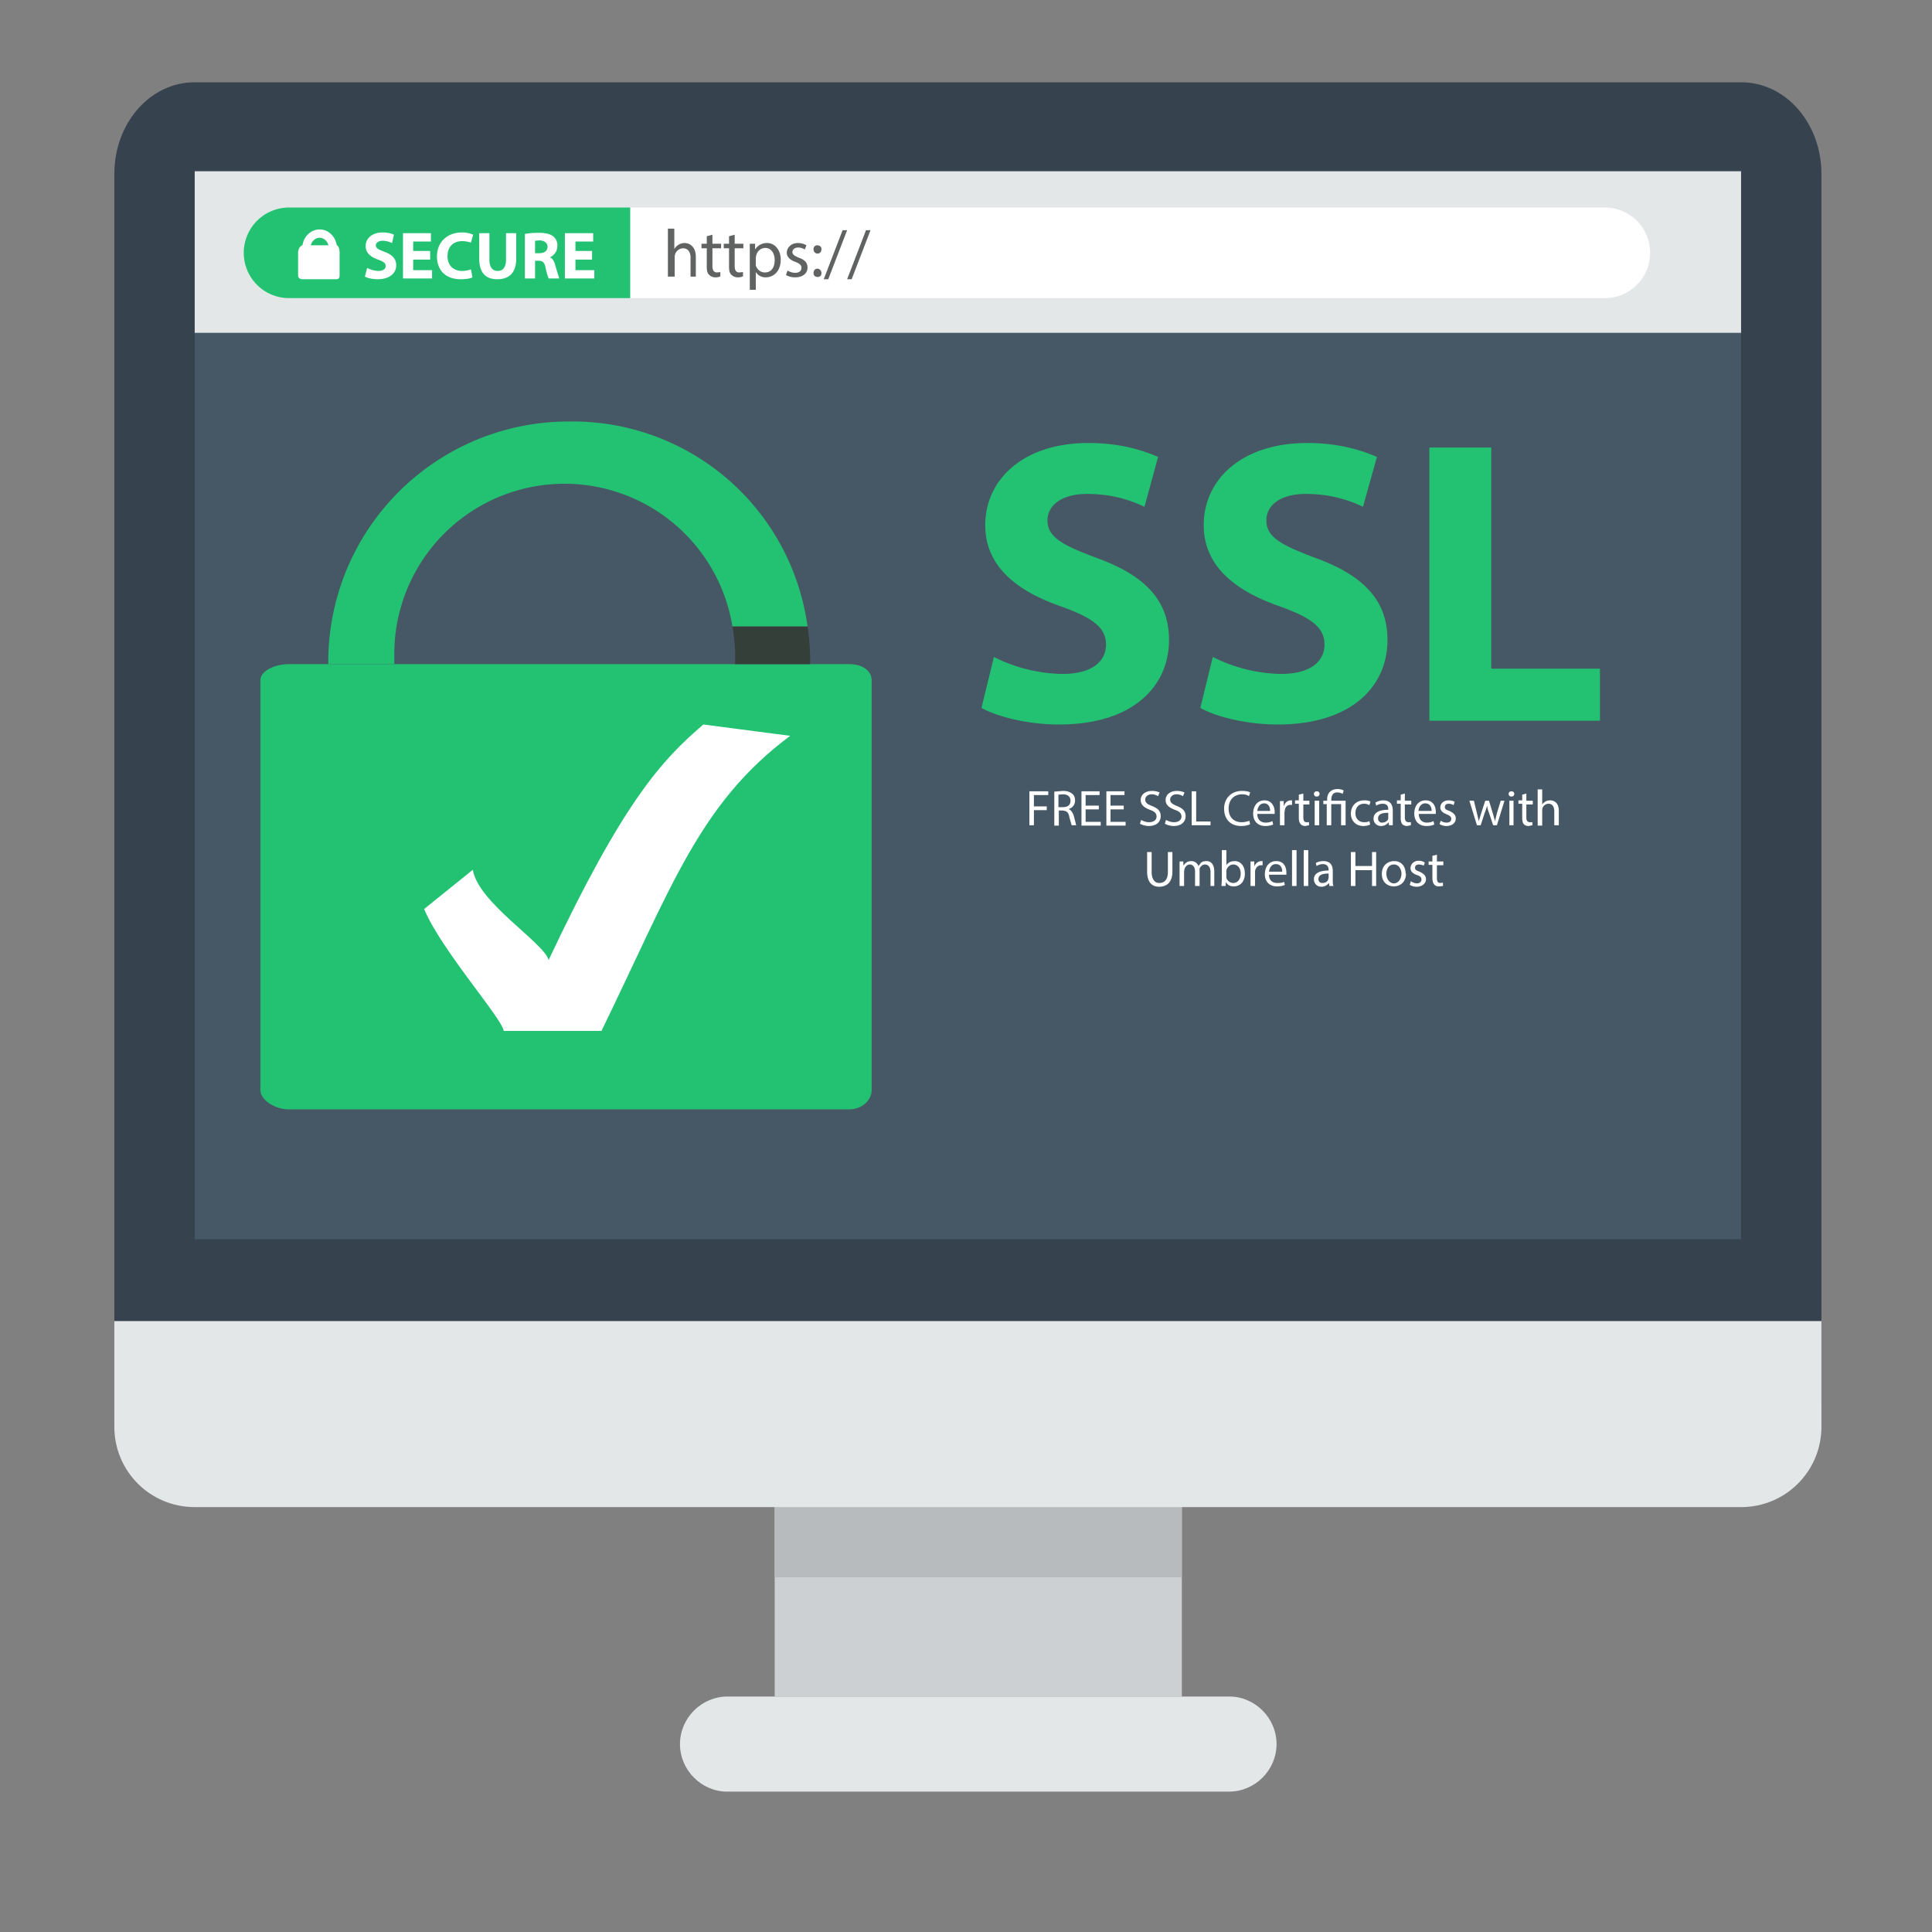
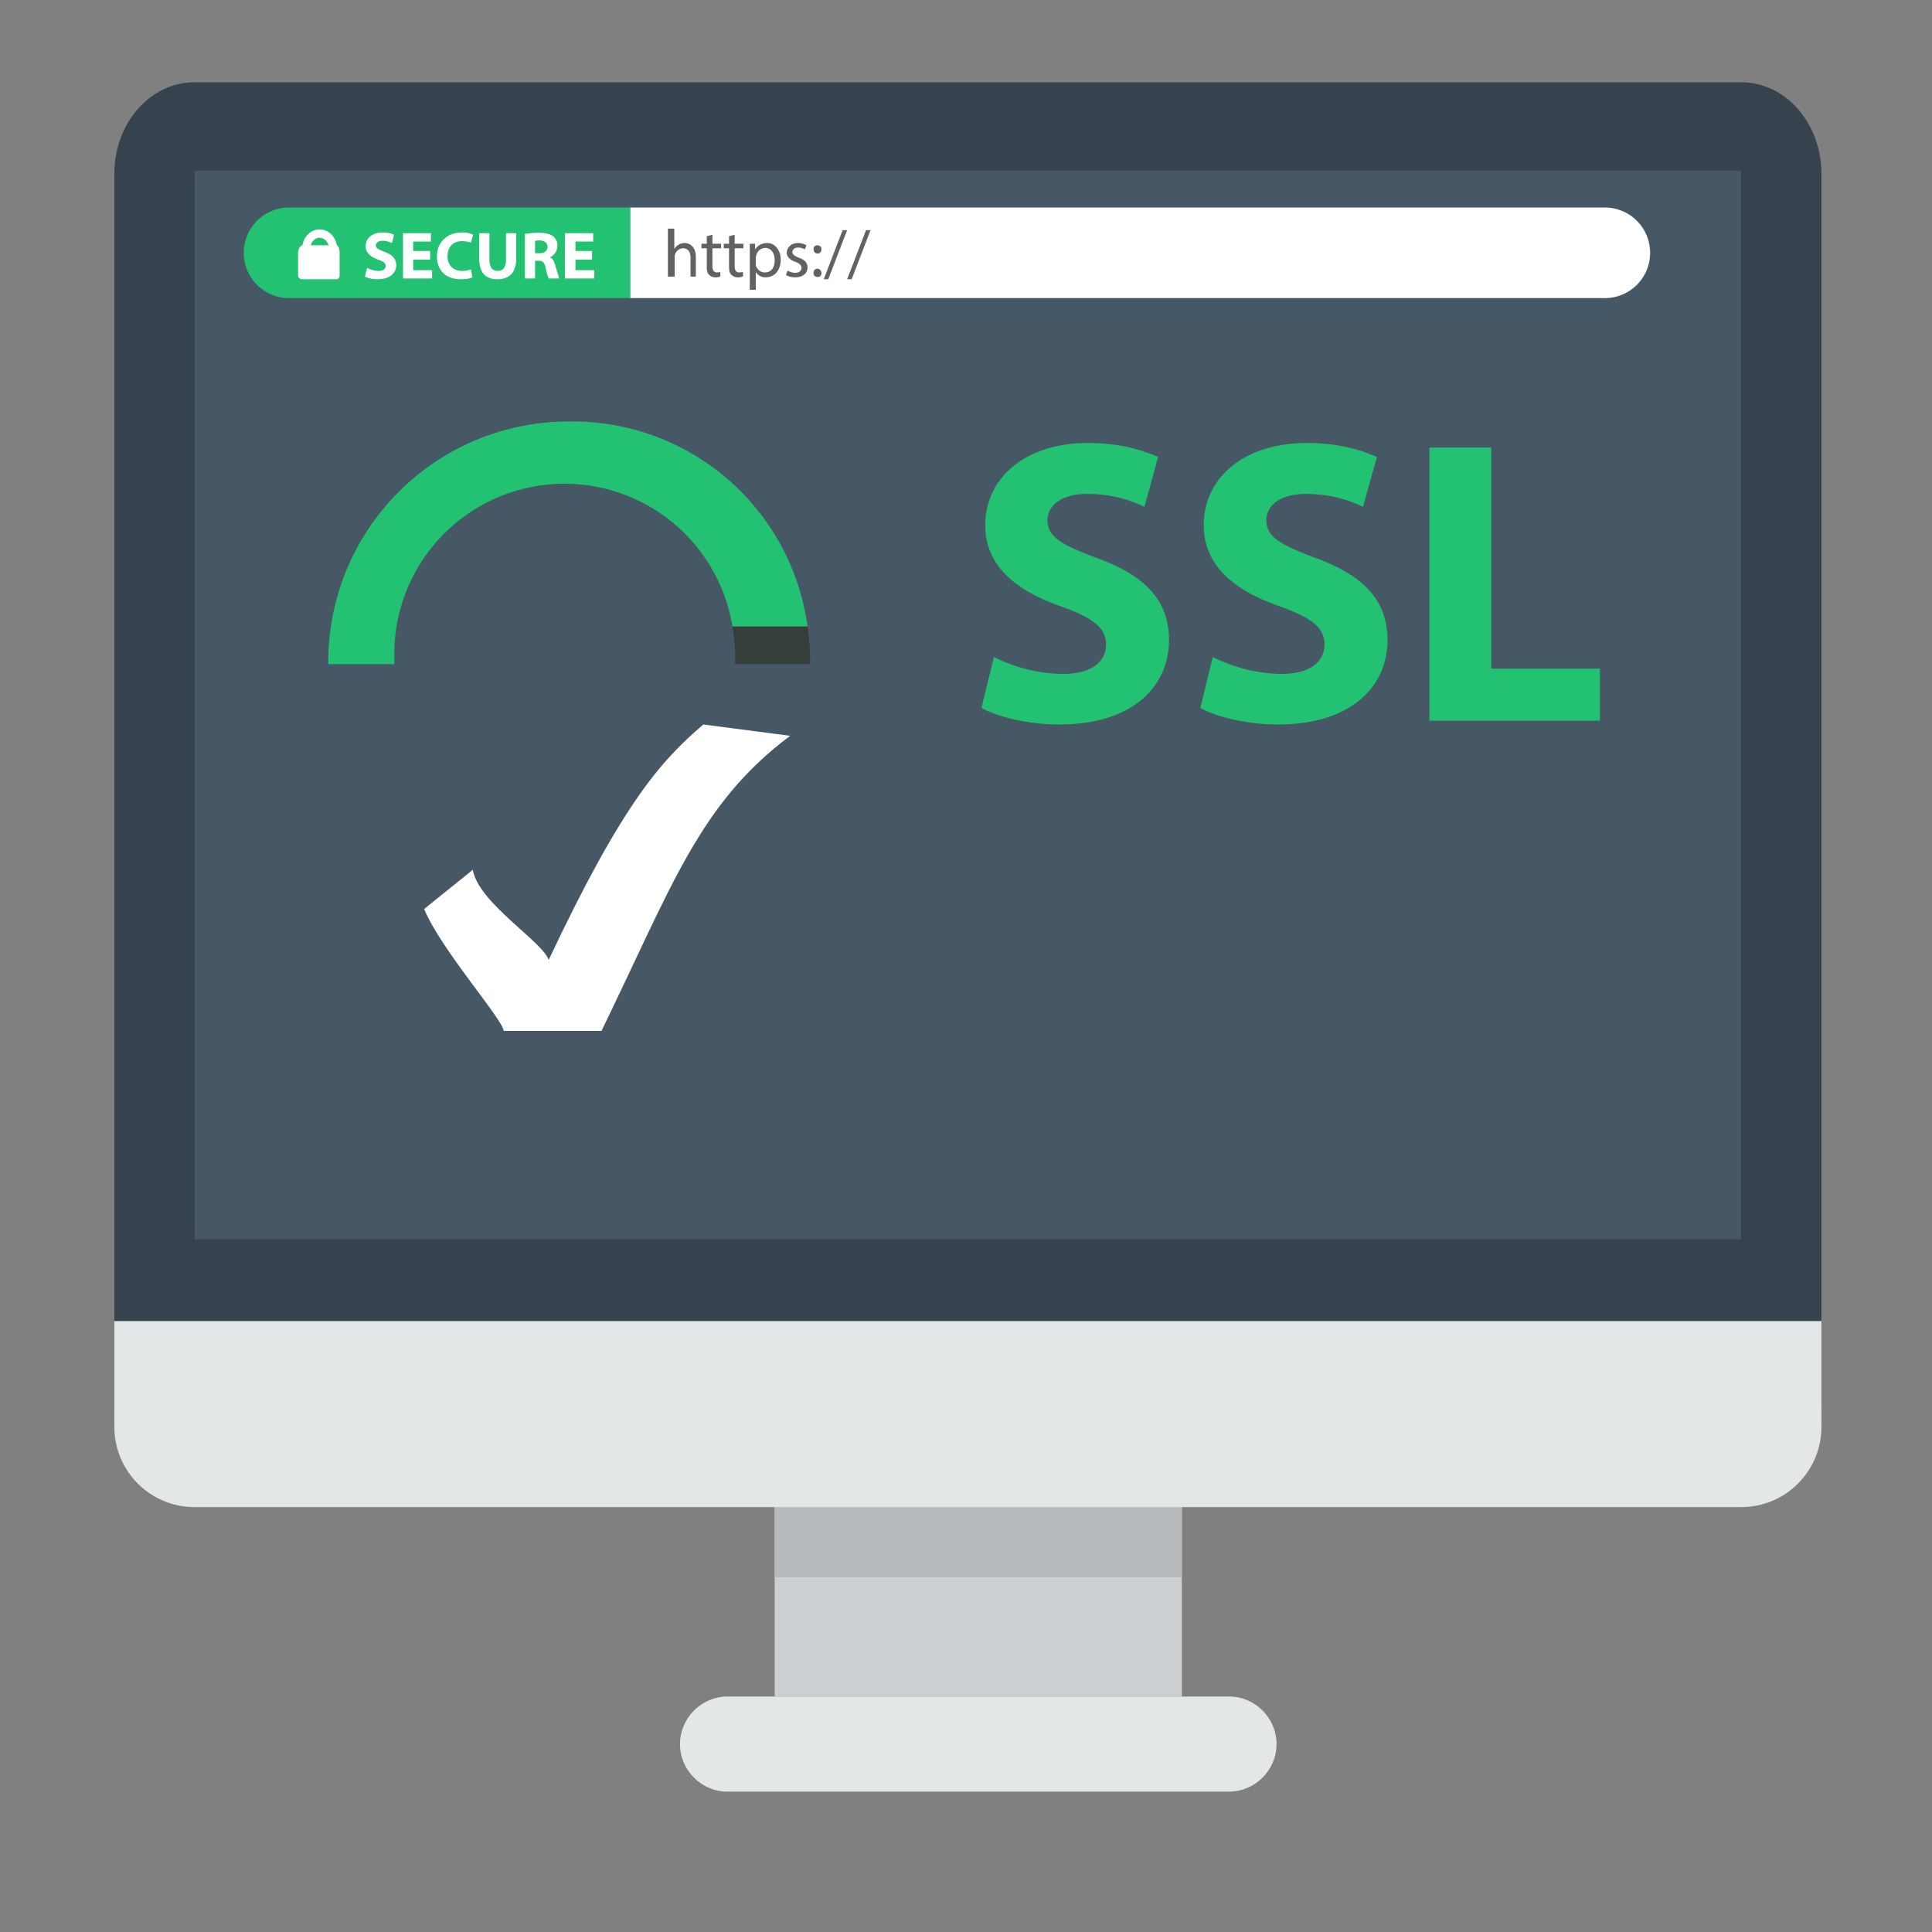
<svg xmlns="http://www.w3.org/2000/svg" width="512" height="512">
  <rect width="100%" height="100%" fill="#808080" stroke="none" />
  <path fill="#CCD0D2" d="M205.3 399h107.9v50.6H205.3V399z" />
  <path fill="#E4E7E7" d="M192.8 449.6h133c6.8 0 12.5 5.7 12.5 12.6 0 6.9-5.7 12.6-12.6 12.6h-133c-6.8 0-12.5-5.7-12.5-12.6 0-6.9 5.7-12.6 12.6-12.6z" />
  <path fill="#36434F" d="M51.6 21.8h409.8c11.8 0 21.3 10.8 21.3 24.3v326.2c0 13.5-452.4 13.5-452.4 0V46.1c0-13.5 9.5-24.3 21.3-24.3z" />
  <path fill="#465765" d="M51.6 45.2h409.8v283.2H51.6V45.2z" />
-   <path fill="#E4E7E7" d="M51.6 45.4h409.8v42.8H51.6V45.4z" />
  <path fill="#B7BBBD" d="M205.3 399h107.9v19H205.3v-19z" />
  <path fill="#E4E7E7" d="M30.3 378.1c0 11.8 9.5 21.3 21.3 21.3h409.8c11.8 0 21.3-9.5 21.3-21.3v-28H30.3v28z" />
-   <path fill="#23C272" d="M231 288.9c0 2.6-2.5 5.1-6 5.1H76.5c-3.6 0-7.5-2.5-7.5-5.1V180.3c0-2.6 4-4.3 7.5-4.3H225c3.5 0 6 1.7 6 4.3v108.6z" />
  <path fill="#FFF" d="M159.5 273.2h-26c-.5-3.4-16.6-21.5-21.1-32.3l12.9-10.4c1.4 8.7 18.7 19.2 20.1 23.9 19.8-42 30-53 41-62.4l23 3c-24.1 18-31.3 39.8-50 78.2z" />
  <path fill="#343F39" d="M194.1 166a46.7 46.7 0 0 1 .7 10h19.9v-.5a61 61 0 0 0-.7-9.5H194z" />
  <path fill="#23C272" d="M150.9 111.7A63.7 63.7 0 0 0 87 176h17.5v-2a45.1 45.1 0 0 1 89.6-8H214a62.8 62.8 0 0 0-63.1-54.3z" />
  <g fill="#23C272">
    <path d="M263.4 174.1a41.7 41.7 0 0 0 18.2 4.5c7.5 0 11.5-3.1 11.5-7.8 0-4.5-3.5-7.1-12.2-10.2-12-4.2-19.8-10.9-19.8-21.4 0-12.3 10.3-21.8 27.3-21.8 8.2 0 14.2 1.8 18.5 3.7l-3.6 13.2c-3-1.4-8-3.4-15.2-3.4-7 0-10.5 3.2-10.5 7 0 4.5 4 6.6 13.4 10.1 12.8 4.7 18.8 11.4 18.8 21.6 0 12.1-9.3 22.4-29.2 22.4-8.3 0-16.4-2.1-20.5-4.4l3.3-13.5zM321.4 174.1a41.7 41.7 0 0 0 18.1 4.5c7.5 0 11.5-3.1 11.5-7.8 0-4.5-3.4-7.1-12.1-10.2-12-4.2-19.9-10.9-19.9-21.4 0-12.3 10.3-21.8 27.4-21.8 8.2 0 14.2 1.8 18.5 3.7l-3.7 13.2c-2.9-1.4-8-3.4-15.1-3.4s-10.5 3.2-10.5 7c0 4.5 4 6.6 13.4 10.1 12.7 4.7 18.7 11.4 18.7 21.6 0 12.1-9.3 22.4-29.1 22.4-8.3 0-16.5-2.1-20.5-4.4l3.3-13.5zM378.8 118.6h16.4v58.6H424V191h-45.2v-72.3z" />
  </g>
  <path fill="#FFF" d="M425.6 55H167v24h258.6a12 12 0 0 0 11.7-12 12 12 0 0 0-11.7-12z" />
  <path fill="#23C272" d="M76.3 55a12 12 0 0 0-11.7 12 12 12 0 0 0 11.7 12H167V55H76.3z" />
  <g fill="#FFF">
    <path d="M97.3 71a7 7 0 0 0 3 .8c1.2 0 1.9-.5 1.9-1.3s-.6-1.2-2-1.7c-2-.7-3.3-1.8-3.3-3.6 0-2 1.7-3.6 4.5-3.6 1.4 0 2.4.3 3 .6l-.5 2.2c-.5-.2-1.4-.6-2.5-.6s-1.8.6-1.8 1.2c0 .8.7 1.1 2.2 1.7 2.2.8 3.2 1.9 3.2 3.6 0 2-1.6 3.7-4.9 3.7-1.4 0-2.7-.3-3.4-.7l.6-2.3zM114 68.8h-4.5v2.8h5v2.2h-7.7v-12h7.4V64h-4.7v2.5h4.5v2.3zM125.2 73.5c-.5.3-1.6.5-3.1.5-4.2 0-6.3-2.6-6.3-6 0-4.1 3-6.4 6.6-6.4a7 7 0 0 1 3 .6l-.6 2.1c-.6-.2-1.4-.4-2.3-.4-2.2 0-3.9 1.3-3.9 4 0 2.4 1.5 3.9 3.9 3.9.8 0 1.7-.2 2.3-.4l.4 2.1zM129.7 61.8v7c0 2 .8 3 2.2 3 1.4 0 2.2-1 2.2-3v-7h2.7v6.8c0 3.7-1.9 5.4-5 5.4-3 0-4.8-1.6-4.8-5.5v-6.7h2.7zM139.1 62c1-.2 2.2-.3 3.7-.3 1.8 0 3 .3 3.9 1a3 3 0 0 1 1 2.5c0 1.5-1 2.6-2 3 .8.3 1.2 1.1 1.5 2.3l1 3.3h-2.8a15 15 0 0 1-.8-2.8c-.3-1.5-.8-1.9-2-1.9h-.8v4.7h-2.7V62zm2.7 5.1h1.1c1.4 0 2.2-.6 2.2-1.7 0-1-.8-1.6-2-1.7l-1.3.1v3.3zM156.9 68.8h-4.4v2.8h5v2.2h-7.8v-12h7.5V64h-4.7v2.5h4.4v2.3z" />
  </g>
  <g fill="#616362">
    <path d="M177 60.6h1.7V66a3.2 3.2 0 0 1 2.7-1.6c1.2 0 3 .8 3 3.7v5.2H183v-5c0-1.4-.6-2.5-2-2.5a2.3 2.3 0 0 0-2.2 2.3v5.2H177V60.6zM188.8 62.2v2.4h2.3v1.2h-2.3v4.7c0 1 .3 1.7 1.2 1.7l.9-.1v1.1c-.2.2-.7.3-1.3.3-.8 0-1.3-.3-1.7-.7-.5-.5-.6-1.2-.6-2.2v-4.8h-1.4v-1.2h1.4v-2l1.5-.4zM194.7 62.2v2.4h2.3v1.2h-2.3v4.7c0 1 .3 1.7 1.2 1.7l1-.1v1.1c-.3.2-.8.3-1.4.3-.7 0-1.3-.3-1.7-.7-.5-.5-.6-1.2-.6-2.2v-4.8h-1.4v-1.2h1.4v-2l1.5-.4zM198.7 67.5v-2.9h1.4v1.5c.7-1 1.7-1.7 3.2-1.7 2 0 3.6 1.8 3.6 4.4 0 3.1-1.9 4.7-4 4.7a3 3 0 0 1-2.6-1.4v4.7h-1.6v-9.3zm1.6 2.3v.6c.4 1.1 1.3 1.8 2.4 1.8 1.7 0 2.6-1.3 2.6-3.3 0-1.7-.9-3.2-2.5-3.2-1.1 0-2.1.8-2.4 2l-.1.6v1.5zM208.7 71.7c.5.3 1.3.6 2 .6 1.2 0 1.7-.6 1.7-1.3 0-.7-.4-1.1-1.6-1.6-1.5-.5-2.3-1.4-2.3-2.4 0-1.4 1.2-2.6 3-2.6.9 0 1.7.3 2.2.6l-.4 1.1c-.4-.2-1-.5-1.8-.5-1 0-1.5.6-1.5 1.2 0 .7.6 1 1.7 1.5 1.5.5 2.3 1.3 2.3 2.6 0 1.5-1.2 2.6-3.3 2.6a5 5 0 0 1-2.4-.6l.4-1.2zM215.6 66c0-.6.4-1 1-1s1.1.4 1.1 1c0 .7-.4 1.2-1 1.2-.7 0-1.1-.5-1.1-1.1zm0 6.4c0-.7.4-1.2 1-1.2s1.1.5 1.1 1.2c0 .6-.4 1-1 1-.7 0-1.1-.4-1.1-1zM218.3 74l5-13h1.2l-5 13h-1.2zM224.5 74l5-13h1.2l-5 13h-1.2z" />
  </g>
  <ellipse fill="#FFF" cx="84.7" cy="65.8" rx="4.6" ry="5" />
  <ellipse fill="#23C272" cx="84.7" cy="66" rx="2.5" ry="3" />
  <path fill="#FFF" d="M90 73c0 .7-.3 1-.9 1h-9c-.5 0-1.1-.3-1.1-1v-6.2c0-.7.6-1.8 1.2-1.8h9c.5 0 .8 1.1.8 1.8V73z" />
  <g fill="#FFF">
-     <path d="M272.8 209.7h5v1H274v3h3.4v1H274v4h-1.2v-9zM279.4 209.8l2.2-.2c1.3 0 2 .3 2.6.8.5.4.7 1 .7 1.7 0 1.2-.7 2-1.7 2.3.7.3 1.1 1 1.4 1.9l.6 2.4H284l-.6-2.1c-.2-1.3-.7-1.7-1.8-1.8h-1v4h-1.2v-9zm1.1 4.1h1.2c1.3 0 2-.6 2-1.7s-.8-1.7-2-1.7l-1.2.1v3.3zM291.2 214.5h-3.5v3.3h4v1h-5.1v-9.1h4.8v1h-3.7v2.8h3.5v1zM297.8 214.5h-3.5v3.3h4v1h-5.1v-9.1h4.8v1h-3.7v2.8h3.5v1zM302.4 217.3c.6.3 1.3.6 2.1.6 1.2 0 2-.6 2-1.5s-.6-1.4-1.8-1.8c-1.5-.6-2.4-1.3-2.4-2.6 0-1.4 1.2-2.4 3-2.4.9 0 1.5.2 2 .4l-.4 1c-.3-.2-.9-.5-1.7-.5-1.2 0-1.7.8-1.7 1.4 0 .8.5 1.2 1.8 1.7 1.5.6 2.3 1.3 2.3 2.7 0 1.4-1 2.6-3.2 2.6-.8 0-1.8-.3-2.3-.6l.3-1zM309 217.3c.6.3 1.3.6 2.1.6 1.2 0 2-.6 2-1.5s-.6-1.4-1.8-1.8c-1.5-.6-2.4-1.3-2.4-2.6 0-1.4 1.2-2.4 3-2.4.9 0 1.5.2 2 .4l-.4 1c-.3-.2-.9-.5-1.7-.5-1.2 0-1.7.8-1.7 1.4 0 .8.6 1.2 1.8 1.7 1.5.6 2.3 1.3 2.3 2.7 0 1.4-1 2.6-3.2 2.6-.8 0-1.8-.3-2.3-.6l.3-1zM315.8 209.7h1.2v8h3.8v1h-5v-9zM331.3 218.4c-.5.3-1.3.5-2.4.5-2.6 0-4.5-1.6-4.5-4.6 0-2.8 2-4.7 4.7-4.7 1.2 0 1.9.2 2.2.4l-.3 1c-.4-.3-1-.5-1.8-.5-2.1 0-3.6 1.4-3.6 3.8 0 2.2 1.3 3.6 3.5 3.6.7 0 1.5-.2 2-.4l.2 1zM333.2 215.7c0 1.6 1 2.3 2.2 2.3.9 0 1.4-.2 1.8-.4l.2.9c-.4.2-1.1.4-2.1.4-2 0-3.2-1.3-3.2-3.3s1.1-3.5 3-3.5c2.1 0 2.7 1.9 2.7 3v.6h-4.6zm3.4-.8c0-.8-.3-2-1.6-2-1.2 0-1.7 1.1-1.8 2h3.4zM339.2 214.3v-2h1v1.2h.1c.3-.9 1-1.4 1.8-1.4h.3v1.2h-.4c-.8 0-1.4.5-1.5 1.4l-.1.6v3.4h-1.2v-4.4zM345.4 210.4v1.8h1.6v1h-1.6v3.4c0 .8.2 1.3.8 1.3h.7v.8l-1 .2c-.5 0-1-.2-1.2-.5-.4-.4-.5-1-.5-1.7V213h-1v-.9h1v-1.5l1.2-.3zM349.7 210.4c0 .4-.3.7-.8.7a.7.7 0 0 1-.7-.7c0-.4.3-.7.8-.7.4 0 .7.3.7.7zm-1.3 8.3v-6.5h1.2v6.5h-1.2zM351.6 218.7v-5.6h-.9v-.9h1v-.3c0-1.7 1-2.8 2.8-2.8.6 0 1.3.2 1.6.4l-.3.9c-.3-.2-.8-.4-1.4-.4-1.2 0-1.6.9-1.6 2v.2h3.8v6.5h-1.2v-5.6h-2.6v5.6h-1.2zM363.1 218.5c-.3.2-1 .4-1.8.4-2 0-3.3-1.4-3.3-3.3 0-2 1.4-3.5 3.5-3.5a4 4 0 0 1 1.7.3l-.3 1c-.3-.2-.7-.4-1.4-.4-1.5 0-2.3 1.1-2.3 2.5 0 1.5 1 2.4 2.3 2.4.7 0 1.1-.1 1.4-.3l.2.9zM368.1 218.7l-.1-.8c-.4.5-1 1-2 1-1.3 0-2-1-2-1.9 0-1.6 1.4-2.4 3.9-2.4v-.1c0-.6-.1-1.5-1.5-1.5-.6 0-1.2.2-1.7.5l-.2-.8a4 4 0 0 1 2.1-.6c2 0 2.5 1.4 2.5 2.7v3.9h-1zm-.2-3.3c-1.3 0-2.7.2-2.7 1.5 0 .7.5 1.1 1 1.1 1 0 1.5-.5 1.7-1v-1.5zM372.3 210.4v1.8h1.7v1h-1.7v3.4c0 .8.3 1.3 1 1.3h.6v.8l-1 .2c-.5 0-1-.2-1.3-.5-.3-.4-.4-1-.4-1.7V213h-1v-.9h1v-1.5l1.1-.3zM376 215.7c0 1.6 1 2.3 2.1 2.3.9 0 1.4-.2 1.8-.4l.2.9c-.4.2-1 .4-2.1.4-2 0-3.2-1.3-3.2-3.3s1.1-3.5 3-3.5c2.2 0 2.7 1.9 2.7 3v.6h-4.6zm3.4-.8c0-.8-.3-2-1.7-2-1.2 0-1.7 1.1-1.8 2h3.5zM381.8 217.5c.4.3 1 .5 1.6.5.8 0 1.2-.4 1.2-1 0-.5-.3-.8-1.2-1.2-1.1-.4-1.7-1-1.7-1.8 0-1 .8-1.9 2.2-1.9.7 0 1.3.2 1.6.4l-.3.9c-.2-.2-.7-.4-1.3-.4-.7 0-1 .4-1 .9s.3.7 1.2 1c1 .5 1.7 1 1.7 2 0 1.2-1 2-2.5 2-.7 0-1.3-.2-1.8-.5l.3-.9zM390.6 212.2l.8 3.3.5 2.1.6-2 1.1-3.4h1l1 3.3.6 2.1.5-2.1 1-3.3h1l-2 6.5h-1l-1-3c-.3-.8-.5-1.4-.6-2.2a19 19 0 0 1-.7 2.1l-1 3.1h-1l-2-6.5h1.2zM401.3 210.4c0 .4-.3.7-.8.7a.7.7 0 0 1-.7-.7c0-.4.3-.7.8-.7.4 0 .7.3.7.7zm-1.3 8.3v-6.5h1.1v6.5H400zM404.5 210.4v1.8h1.7v1h-1.7v3.4c0 .8.2 1.3 1 1.3h.6v.8l-1 .2c-.6 0-1-.2-1.3-.5-.3-.4-.4-1-.4-1.7V213h-1v-.9h1v-1.5l1.1-.3zM407.5 209.2h1.2v4c.2-.3.5-.6.9-.8.3-.2.7-.3 1.2-.3.9 0 2.3.5 2.3 2.8v3.8h-1.2V215c0-1-.4-2-1.5-2a1.7 1.7 0 0 0-1.7 1.8v4h-1.2v-9.6zM305.2 225.8v5.3c0 2 .9 2.9 2 2.9 1.4 0 2.3-.9 2.3-2.9v-5.3h1.2v5.2c0 2.8-1.5 4-3.5 4-1.8 0-3.2-1.1-3.2-4v-5.2h1.2zM312.6 230v-1.7h1v1h.1c.4-.6 1-1.1 2-1.1a2 2 0 0 1 1.9 1.3l.7-.9c.4-.3.8-.4 1.5-.4.8 0 2 .5 2 2.8v3.8h-1v-3.7c0-1.2-.5-2-1.5-2-.6 0-1.2.5-1.4 1.1v4.6h-1.2v-3.9c0-1-.5-1.8-1.4-1.8-.7 0-1.2.6-1.4 1.2l-.1.6v3.9h-1.2v-4.7zM323.7 234.8l.1-1.7v-7.8h1.2v4c.4-.7 1.2-1.1 2.2-1.1 1.6 0 2.7 1.3 2.7 3.3 0 2.3-1.4 3.4-2.9 3.4-1 0-1.7-.3-2.1-1.2l-.1 1.1h-1zm1.3-2.6v.4c.2.8 1 1.4 1.8 1.4 1.2 0 2-1 2-2.5 0-1.3-.7-2.4-2-2.4-.8 0-1.5.6-1.8 1.5v1.6zM331.4 230.3v-2h1v1.3c.4-.9 1.1-1.4 1.9-1.4h.3v1.1h-.4c-.8 0-1.4.6-1.6 1.5v4h-1.2v-4.5zM336.3 231.8c0 1.6 1 2.2 2.2 2.2.9 0 1.4-.1 1.8-.3l.2.8c-.4.2-1 .4-2.1.4-2 0-3.2-1.3-3.2-3.2 0-2 1.1-3.5 3-3.5 2.2 0 2.7 1.8 2.7 3v.6h-4.6zm3.5-.9c0-.7-.3-1.9-1.7-1.9-1.2 0-1.7 1.1-1.8 2h3.5zM342.4 225.3h1.2v9.5h-1.2v-9.5zM345.5 225.3h1.2v9.5h-1.2v-9.5zM352.3 234.8l-.1-.8c-.4.5-1.1 1-2 1-1.3 0-2-1-2-2 0-1.5 1.4-2.3 3.9-2.3v-.2c0-.5-.2-1.5-1.5-1.5-.6 0-1.2.2-1.7.5l-.2-.8a4 4 0 0 1 2-.5c2 0 2.5 1.3 2.5 2.6v2.4c0 .6 0 1.2.2 1.6h-1.1zm-.2-3.3c-1.3 0-2.7.2-2.7 1.5 0 .7.5 1 1 1 1 0 1.5-.5 1.6-1l.1-.4v-1.1zM359.2 225.8v3.7h4.4v-3.7h1.1v9h-1.1v-4.2h-4.4v4.2H358v-9h1.2zM372.6 231.5c0 2.4-1.7 3.4-3.2 3.4-1.8 0-3.2-1.2-3.2-3.3 0-2.2 1.5-3.4 3.3-3.4 1.8 0 3 1.3 3 3.3zm-5.2 0c0 1.5.9 2.6 2 2.6s2-1.1 2-2.6c0-1-.6-2.4-2-2.4s-2 1.2-2 2.5zM374 233.6c.3.2.9.5 1.5.5.8 0 1.2-.5 1.2-1 0-.6-.3-.9-1.2-1.2-1.1-.4-1.7-1-1.7-1.8 0-1 .8-2 2.2-2 .7 0 1.3.3 1.6.5l-.3.8c-.2-.1-.7-.3-1.3-.3-.7 0-1 .4-1 .8 0 .6.3.8 1.2 1.1 1 .5 1.7 1 1.7 2 0 1.1-1 2-2.5 2-.7 0-1.3-.2-1.8-.5l.3-1zM380.8 226.5v1.8h1.7v1h-1.7v3.4c0 .8.2 1.3.9 1.3l.7-.1v.9l-1 .1c-.6 0-1-.1-1.3-.5-.3-.3-.5-.9-.5-1.7v-3.5h-1v-.9h1v-1.5l1.2-.3z" />
-   </g>
+     </g>
</svg>